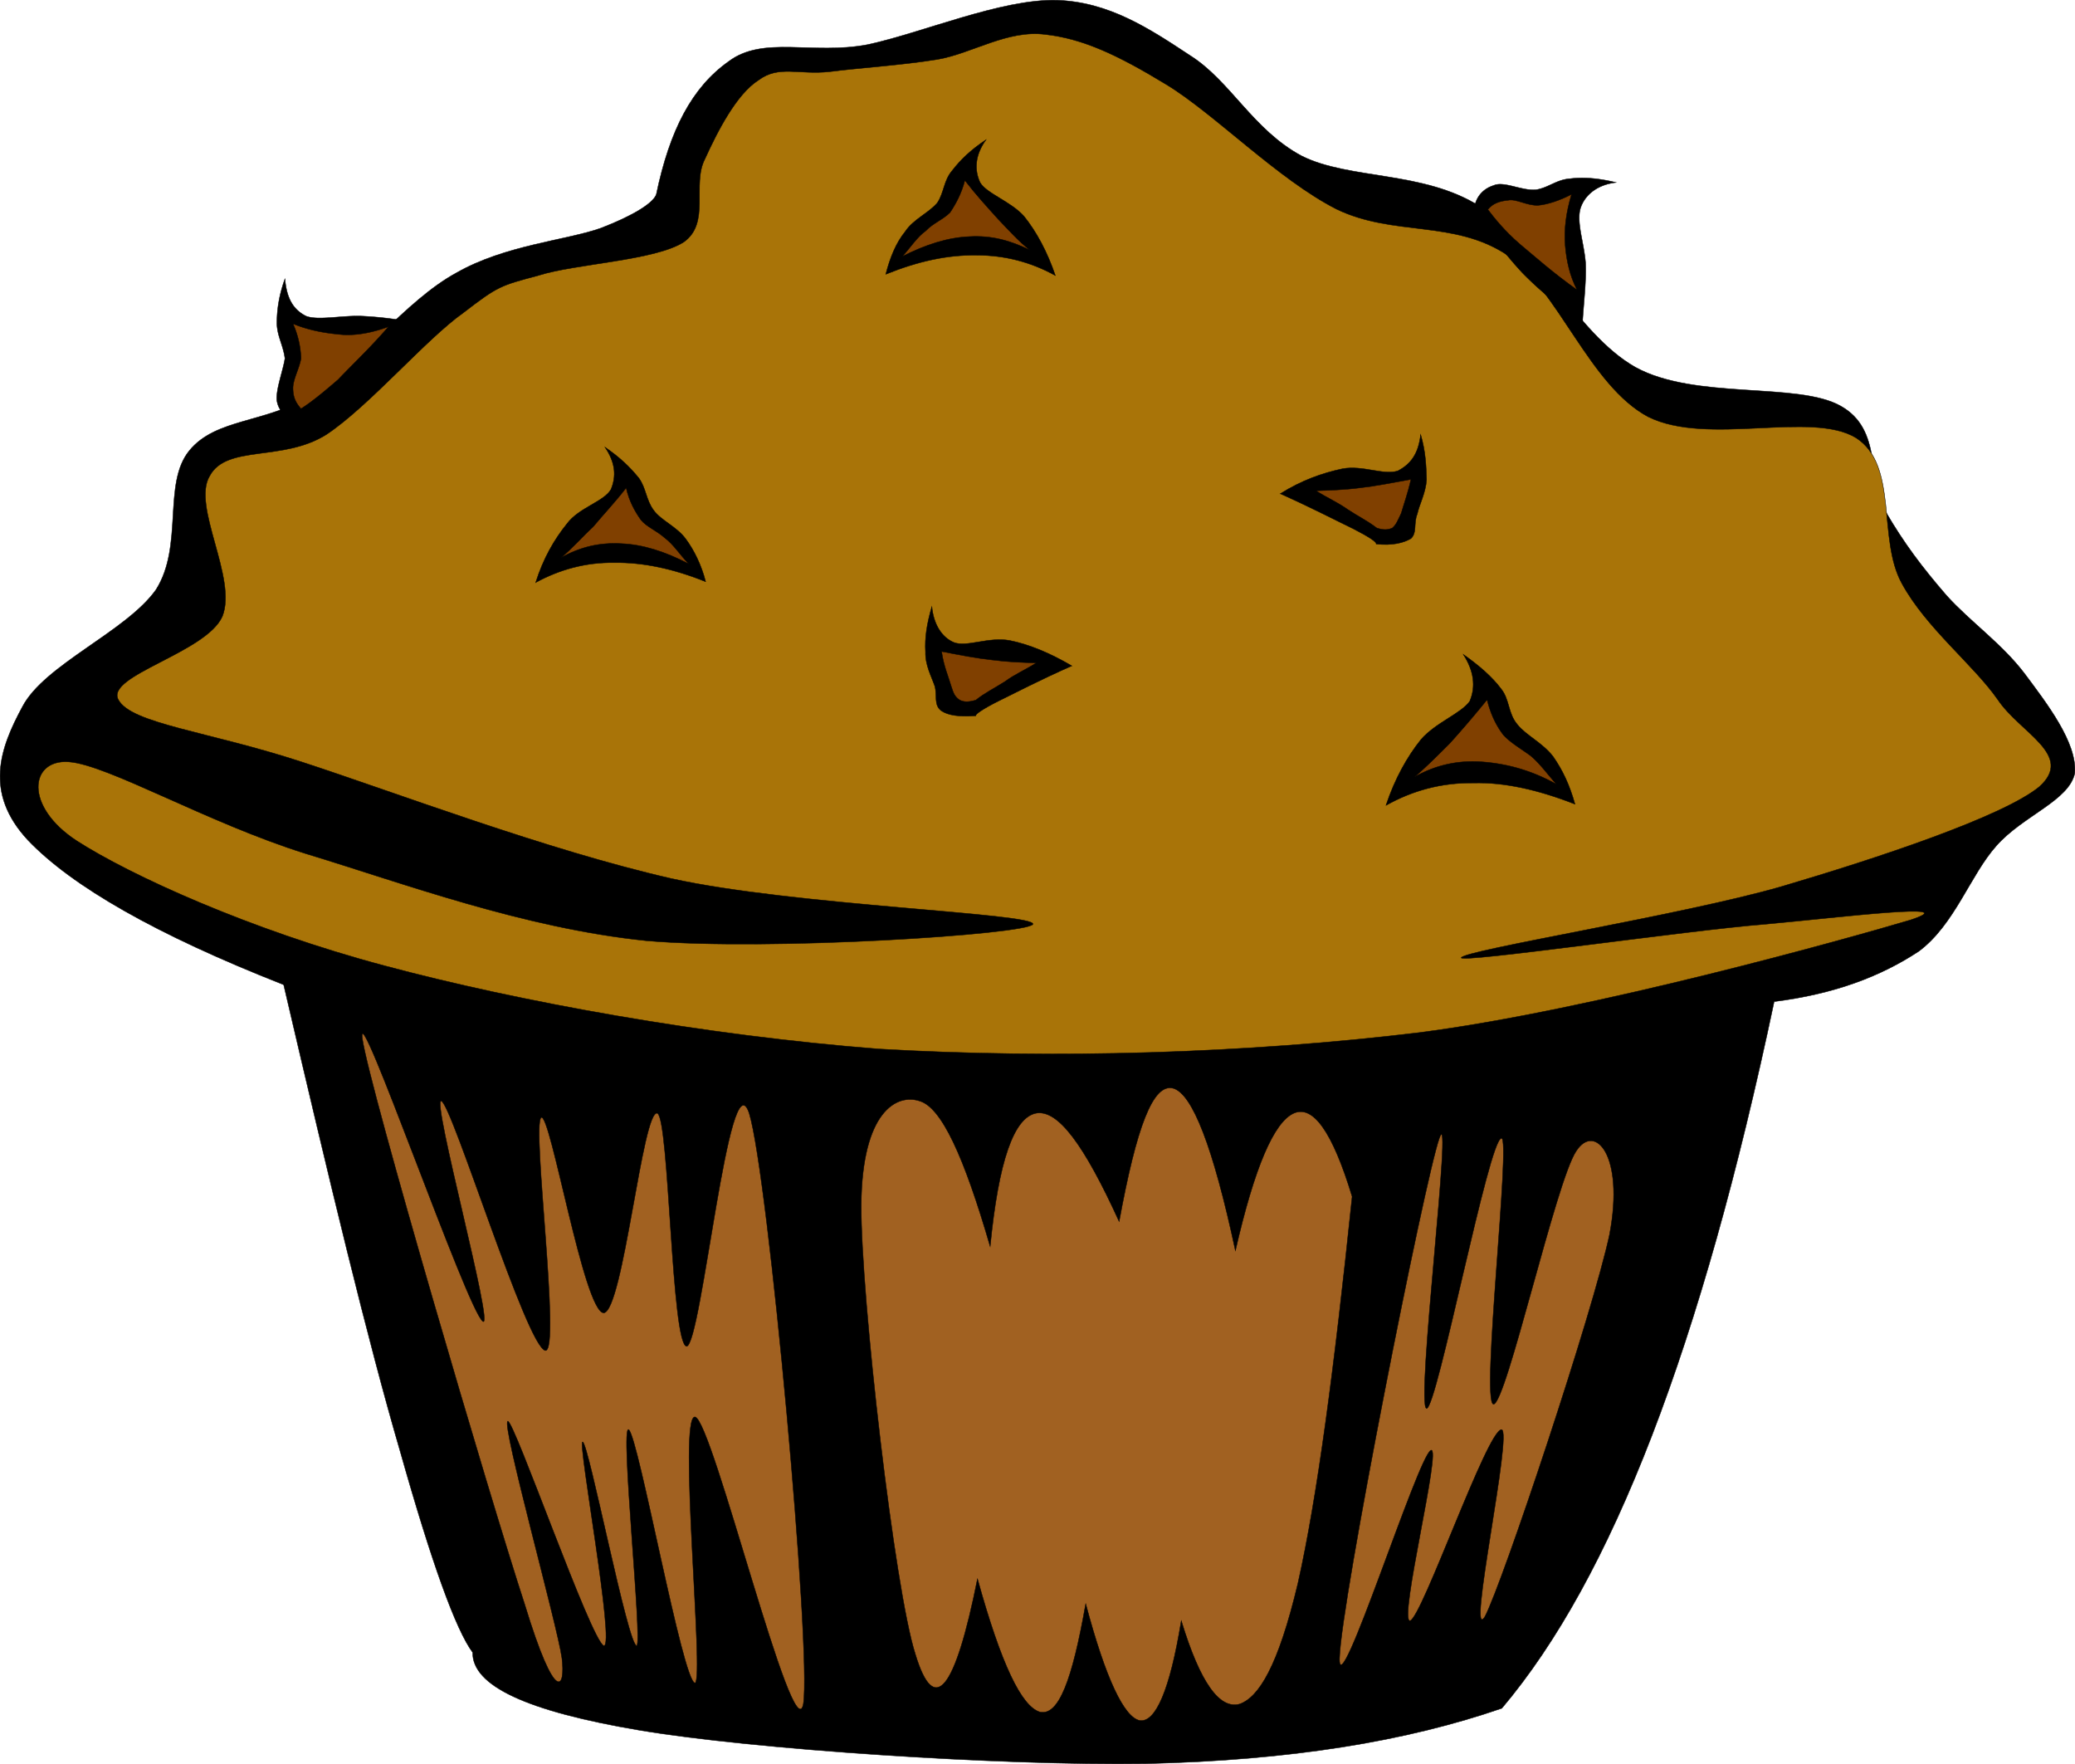
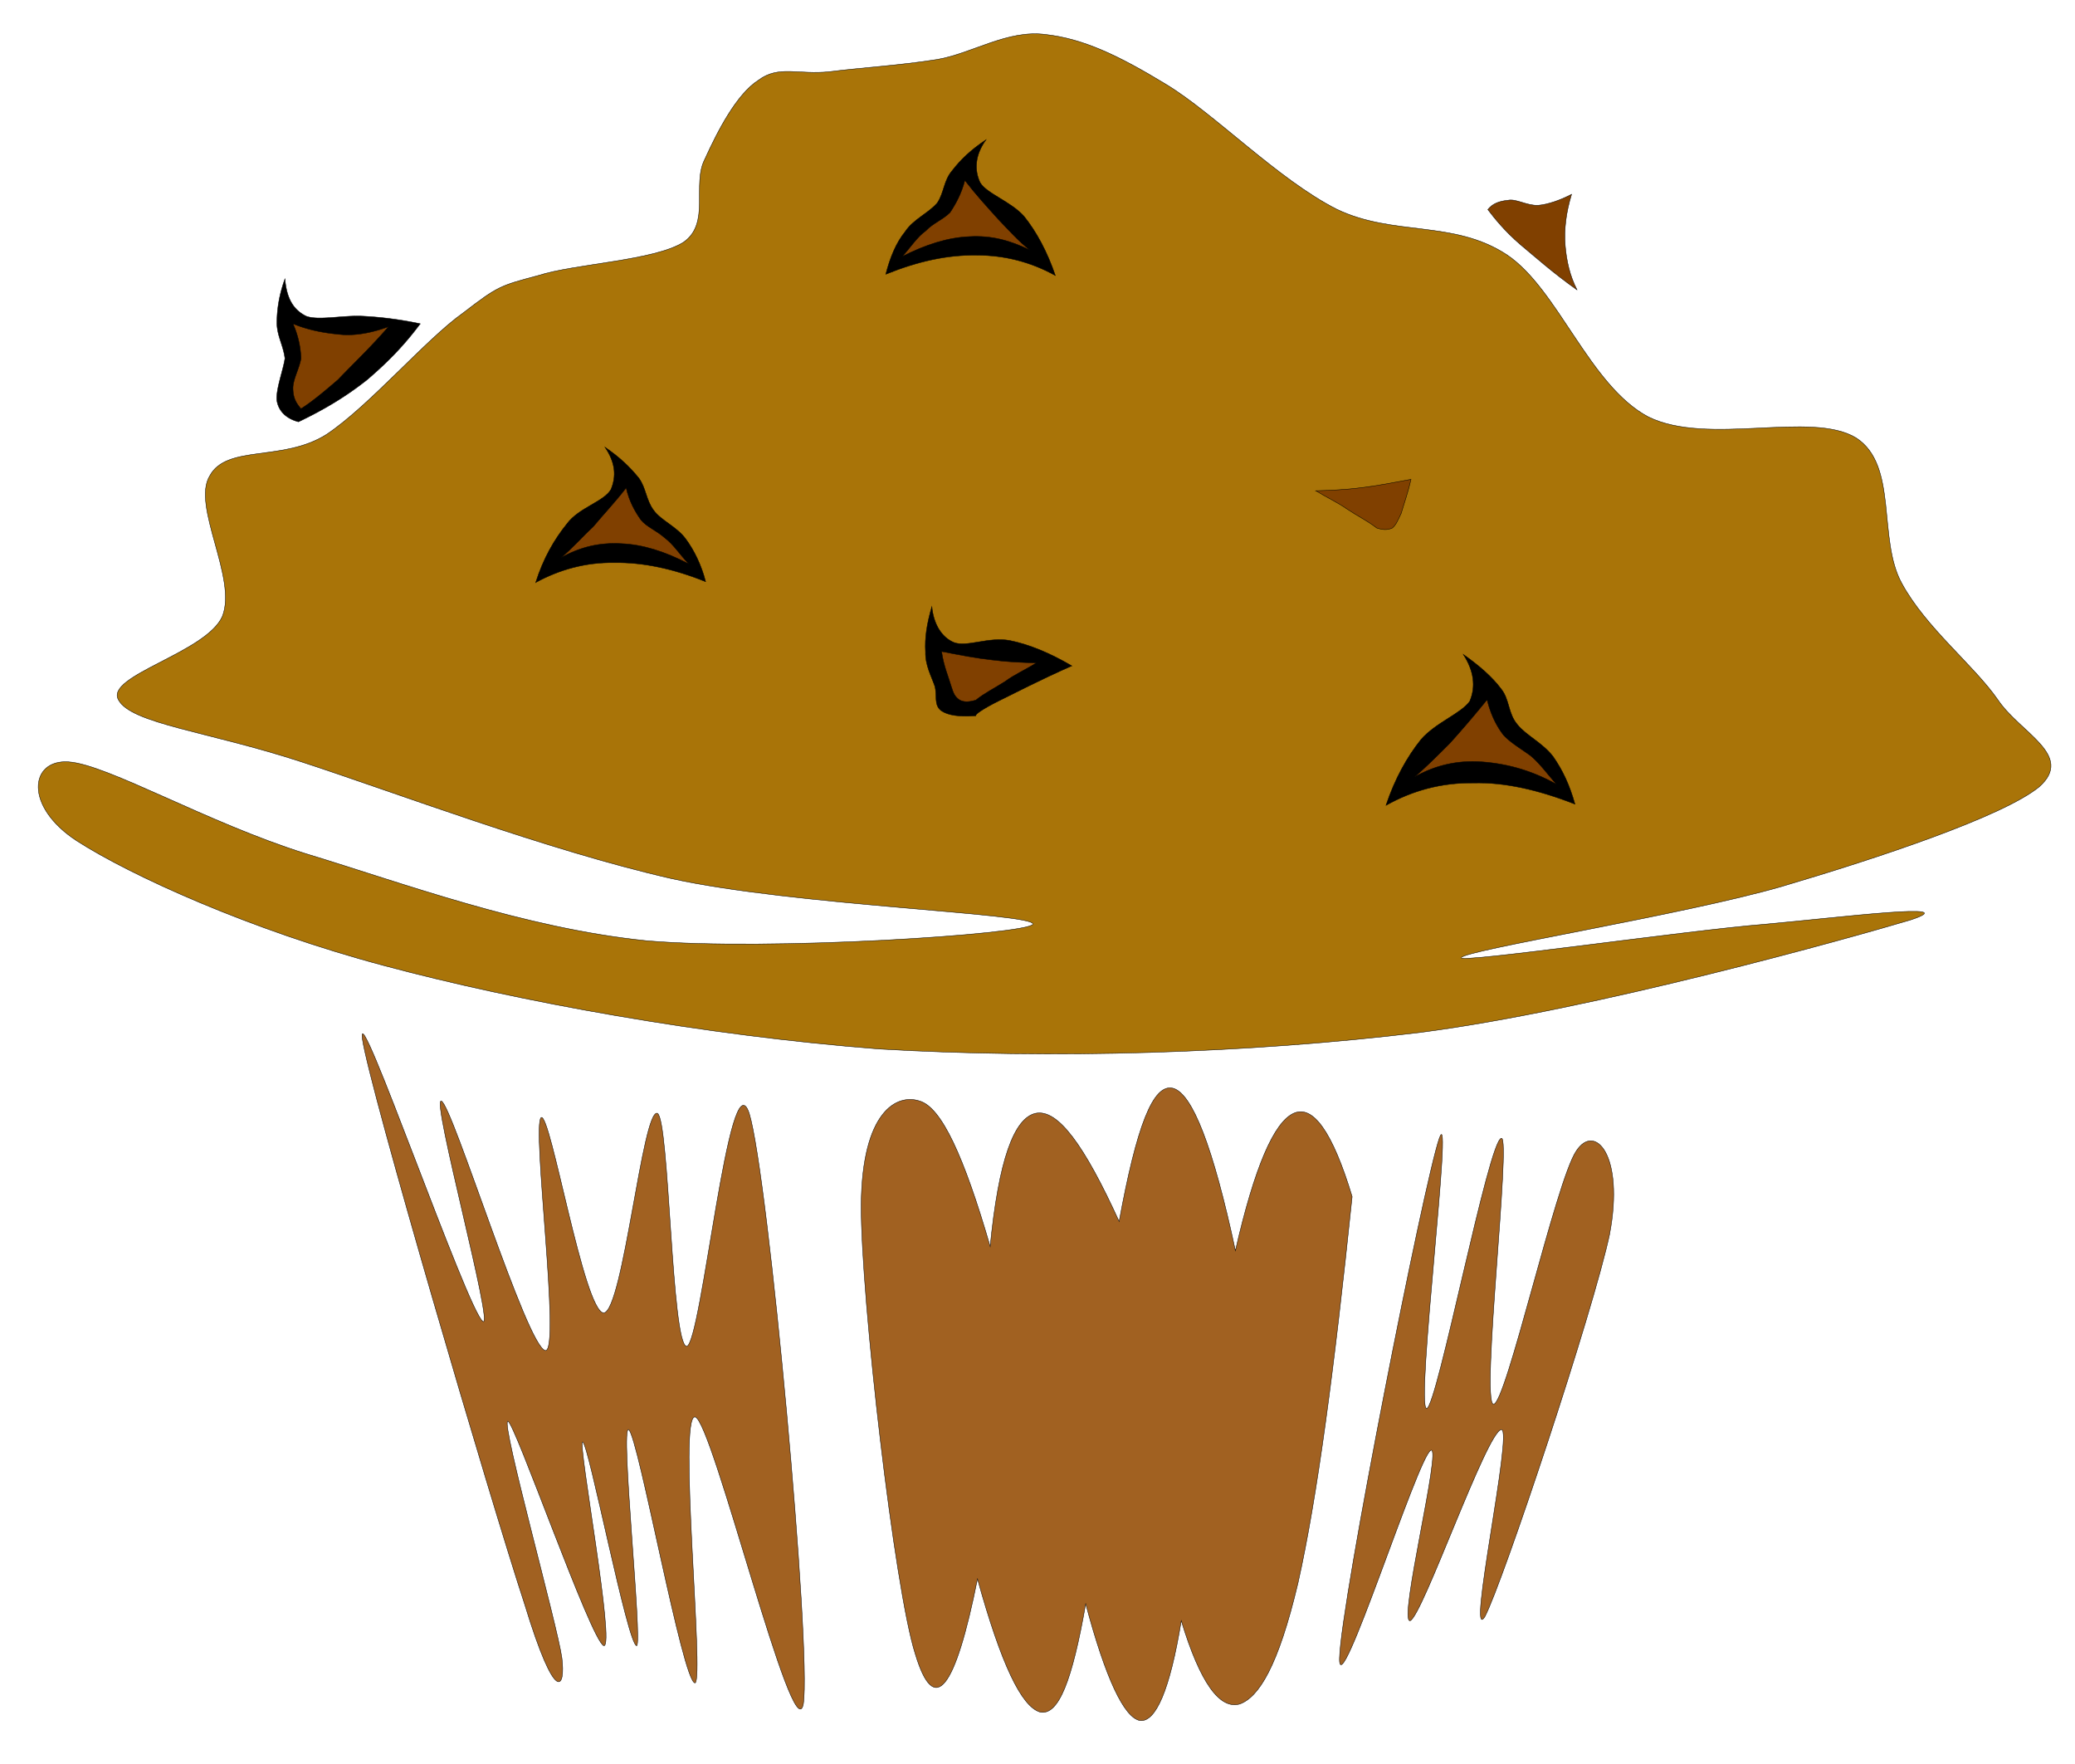
<svg xmlns="http://www.w3.org/2000/svg" viewBox="0 0 176.665 150.154" overflow="visible">
  <g stroke-miterlimit="10" stroke="#000" stroke-width=".036" clip-rule="evenodd" fill-rule="evenodd">
-     <path d="M55.867 16.578c-.288.72-1.908 1.764-4.716 2.844-2.952 1.044-8.172 1.44-12.312 3.816-4.248 2.304-8.496 7.848-12.312 10.404-3.924 2.412-8.136 1.944-10.404 4.716-2.304 2.808-.468 8.1-2.844 11.844-2.52 3.564-9.504 6.372-11.376 9.972-1.908 3.528-3.276 7.308.468 11.34 3.744 3.924 10.872 8.027 21.78 12.313 3.996 17.135 7.128 30.168 9.936 39.779 2.664 9.432 4.716 15.121 6.156 17.064-.036 2.844 4.608 5.004 14.22 6.623 9.648 1.621 30.636 3.025 43.092 2.844 12.348-.287 22.176-1.906 30.313-4.715 4.68-5.545 8.891-13.141 12.779-23.221 3.889-10.115 7.309-22.283 10.404-36.936 5.111-.648 9.035-2.123 12.313-4.283 3.059-2.27 4.391-6.517 6.623-9.001 2.268-2.556 6.156-3.816 6.66-6.156.217-2.592-2.377-5.94-4.283-8.496-1.945-2.556-4.609-4.392-6.625-6.624-2.088-2.412-3.637-4.464-5.184-7.128-1.621-2.736-.252-6.984-3.816-9-3.637-2.088-12.385-.504-17.496-3.312-5.148-2.916-8.604-10.728-13.283-13.716-4.789-3.024-11.088-2.232-15.156-4.284-4.141-2.232-6.049-6.372-9.469-8.532C97.843 2.429 94.423.161 89.96.017c-4.748-.106-11.408 2.774-16.088 3.781-4.716.9-8.892-.792-11.844 1.44-3.096 2.197-5.004 5.797-6.156 11.341z" />
    <path d="M70.627 6.102c-2.628.288-4.32-.576-6.048.72-1.872 1.188-3.492 4.356-4.572 6.732-1.116 2.16.504 5.436-1.8 7.056-2.484 1.584-9.252 1.836-12.384 2.844-3.24.864-3.42.9-6.372 3.168-3.168 2.232-8.028 7.956-11.664 10.368-3.708 2.34-8.496.828-9.936 3.528-1.548 2.556 2.376 8.712 1.08 11.952-1.368 3.096-9.972 5.04-8.856 7.092 1.08 2.052 7.668 2.7 15.588 5.292 7.956 2.592 20.916 7.524 31.5 9.936 10.404 2.304 31.032 2.953 30.78 3.888-.504.863-22.536 2.305-32.904 1.404-10.512-1.08-20.7-4.896-29.016-7.417-8.388-2.628-16.884-7.596-20.196-7.812-3.276-.216-3.816 3.78.72 6.732 4.536 2.916 14.688 7.561 26.172 10.62 11.412 3.061 27.252 5.941 42.12 7.092 14.796.865 31.212.396 46.044-1.402 14.76-1.908 36.684-8.064 41.76-9.576 4.824-1.584-6.012-.217-12.385.359-6.479.504-26.063 3.348-25.848 2.844.324-.648 18.9-3.637 27.252-6.048 8.172-2.412 18.828-5.94 21.961-8.496 3.023-2.7-1.621-4.572-3.529-7.416-2.051-2.952-6.119-6.12-8.172-9.9-2.088-3.78-.287-10.044-3.887-12.384-3.816-2.34-12.637.72-17.713-1.8-5.004-2.664-7.668-10.872-12.023-13.788-4.537-2.988-9.648-1.548-14.508-3.888-4.969-2.52-10.404-8.136-14.508-10.62-4.141-2.52-7.094-3.888-10.261-4.248-3.24-.432-6.264 1.62-9.216 2.124-3.13.504-6.694.72-9.178 1.044z" fill="#A97408" />
    <path d="M44.671 136.57c-2.952-9-13.248-44.029-13.824-48.168-.504-4.033 8.928 23.111 10.26 24.084 1.008.756-4.428-19.152-3.528-18.756.936.359 7.272 20.951 8.856 21.238 1.332.072-1.188-19.223-.36-19.836.792-.467 3.636 16.561 5.328 16.633 1.656-.18 3.312-17.461 4.572-16.992 1.008.541 1.188 19.691 2.484 19.836 1.26-.107 3.636-24.912 5.328-19.836 1.62 5.256 5.328 45.721 4.608 50.293-.828 4.211-7.74-24.156-9.216-24.445-1.476-.18.792 22.32 0 22.645-1.044.035-4.824-20.988-5.652-21.564-.756-.467 1.188 18.072.684 18.396-.756.035-4.104-17.316-4.608-17.352-.432.035 2.808 17.531 1.8 17.352-1.116-.504-7.632-19.188-8.172-19.115-.576.18 4.248 17.459 4.608 20.158.324 2.55-.504 4.17-3.168-4.57zM137.05 105.03c-1.404 6.625-9.109 29.701-10.621 32.58-1.619 2.629 2.412-15.912 1.404-15.912-1.225.072-6.732 15.912-7.775 16.271-1.045.182 2.736-14.975 1.764-14.508-1.115.541-7.92 22.033-7.775 17.676.107-4.68 7.199-40.535 8.496-44.242 1.223-3.529-2.053 22.932-1.08 23.004.898-.072 5.291-22.969 6.371-23.004.828-.072-1.764 22.428-.684 22.643 1.08.037 5.328-19.043 7.057-21.563 1.58-2.414 4.1.357 2.84 7.053zM115.12 101.86c-1.693-5.58-3.35-7.813-4.969-7.092-1.691.756-3.348 4.607-4.969 11.699-1.906-8.891-3.672-13.355-5.291-13.822-1.729-.469-3.133 3.311-4.607 11.34-2.988-6.553-5.221-9.576-7.093-9.217-1.872.396-3.168 4.031-3.888 11.34-2.232-7.668-4.14-11.844-6.012-12.383-1.944-.648-4.896.898-4.968 8.818-.036 7.92 2.844 32.797 4.608 38.27 1.62 5.363 3.384 3.096 5.292-6.408 2.016 7.271 3.744 10.871 5.328 11.34 1.584.324 2.737-2.701 3.887-9.217 1.693 6.373 3.277 9.684 4.609 9.936 1.332.182 2.555-2.555 3.527-8.496 1.621 5.328 3.275 7.561 4.969 7.094 1.619-.576 3.275-3.168 4.967-10.297 1.63-7.26 3.07-18.09 4.61-32.89z" fill="#A16121" />
    <path d="M35.779 27.558a31.37 31.37 0 00-4.968-.648c-1.656-.072-3.744.396-4.752 0-1.152-.576-1.656-1.584-1.8-3.168-.504 1.404-.684 2.628-.684 3.816.036 1.08.54 1.836.684 2.952-.144 1.008-.792 2.664-.684 3.6.144.864.756 1.512 1.836 1.8 2.196-1.044 4.104-2.196 5.868-3.6 1.764-1.513 3.132-2.916 4.5-4.752z" />
    <path d="M33.079 27.81c-1.188.432-2.52.756-3.852.684-1.332-.108-2.808-.324-4.284-.936a7.927 7.927 0 01.684 2.952c-.144.864-.648 1.692-.684 2.484 0 .756.18 1.224.684 1.8.864-.54 1.872-1.368 3.168-2.484 1.188-1.26 2.664-2.628 4.284-4.5z" fill="#804000" />
-     <path d="M134.74 27.342c.107-1.728.324-3.348.252-5.004-.145-1.764-.828-3.528-.396-4.716.396-1.08 1.441-1.908 2.988-2.088-1.477-.36-2.771-.468-3.887-.324-1.152.072-1.836.756-2.881.936-1.188.144-2.771-.756-3.637-.36-.828.252-1.512.9-1.656 1.944a31.365 31.365 0 004.105 5.508c1.52 1.548 3.18 2.916 5.12 4.104z" />
    <path d="M134.27 24.678c-.611-1.188-.898-2.448-1.008-3.78-.107-1.404.072-2.808.541-4.356-.973.504-2.016.864-2.844.936-.973.036-1.873-.576-2.557-.432-.756.072-1.332.288-1.729.792.576.756 1.441 1.836 2.736 2.952 1.34 1.116 2.78 2.412 4.86 3.888z" fill="#804000" />
    <path d="M89.851 23.454c-.684-2.016-1.62-3.744-2.664-5.04-1.116-1.26-3.204-1.944-3.744-2.88-.504-1.08-.432-2.34.504-3.636-1.296.864-2.16 1.692-2.88 2.628-.72.828-.684 1.872-1.26 2.736-.72.864-2.052 1.404-2.736 2.448-.792.972-1.296 2.232-1.656 3.636 2.772-1.116 5.256-1.656 7.74-1.62 2.376 0 4.608.576 6.696 1.728z" />
    <path d="M87.691 21.293c-.936-.72-1.836-1.728-2.7-2.628-.972-1.08-1.872-2.052-2.844-3.312-.288 1.116-.756 1.98-1.26 2.736-.612.612-1.44.9-2.052 1.548-.756.54-1.296 1.404-2.016 2.196 1.98-1.008 3.888-1.62 5.724-1.692 1.872-.107 3.456.325 5.148 1.152z" fill="#804000" />
    <path d="M45.607 49.59c.648-2.052 1.584-3.672 2.664-5.004 1.008-1.368 3.132-1.872 3.744-2.916.468-1.116.396-2.268-.504-3.6 1.26.864 2.124 1.692 2.88 2.628.612.828.612 1.872 1.26 2.736.612.864 1.98 1.404 2.736 2.448.72.972 1.332 2.232 1.692 3.636-2.772-1.116-5.364-1.656-7.776-1.62-2.412-.036-4.644.576-6.696 1.692z" />
    <path d="M47.767 47.466c.9-.72 1.764-1.728 2.736-2.628.9-1.08 1.836-2.052 2.808-3.312.252 1.116.72 1.98 1.26 2.736.504.612 1.332.9 2.052 1.548.72.54 1.26 1.404 2.016 2.196-2.052-1.08-3.96-1.656-5.724-1.728-1.908-.109-3.492.287-5.148 1.188z" fill="#804000" />
-     <path d="M109 42.03c1.836-1.152 3.6-1.764 5.293-2.124 1.727-.324 3.492.576 4.715.18 1.117-.576 1.764-1.476 1.945-3.096.432 1.476.467 2.664.504 3.852-.072 1.116-.613 2.088-.793 2.916-.324.792 0 1.584-.539 2.088-.613.36-1.549.612-2.953.468.037-.18-.611-.612-1.943-1.296-1.43-.685-3.41-1.728-6.22-2.988z" />
    <path d="M112.03 41.778c1.117-.036 2.377-.072 3.781-.252 1.295-.144 2.736-.432 4.32-.72-.289 1.26-.613 2.124-.828 2.88-.324.684-.432.972-.756 1.26-.396.18-.793.18-1.332 0-.793-.612-1.621-1.008-2.484-1.584-.87-.612-1.77-1.008-2.7-1.584z" fill="#804000" />
    <path d="M91.254 56.682c-1.908-1.116-3.671-1.836-5.292-2.16-1.8-.324-3.6.576-4.716.18-1.08-.432-1.764-1.584-1.908-3.06-.432 1.476-.612 2.664-.54 3.852-.036 1.116.504 2.088.792 2.916.216.792-.108 1.584.54 2.088.576.396 1.512.54 2.952.432-.072-.108.576-.576 1.944-1.26 1.405-.684 3.385-1.729 6.228-2.988z" />
    <path d="M88.231 56.43c-1.296-.036-2.376-.072-3.78-.252-1.332-.144-2.808-.432-4.284-.72.18 1.26.576 2.124.792 2.88.216.684.324.972.756 1.26.396.18.72.18 1.368 0 .756-.612 1.584-1.008 2.484-1.584.828-.612 1.764-1.008 2.664-1.584z" fill="#804000" />
    <path d="M118 68.562c.756-2.268 1.801-4.14 2.988-5.616 1.26-1.44 3.385-2.196 4.141-3.24.539-1.26.359-2.592-.541-3.996 1.332.936 2.449 1.908 3.205 2.916.756.936.576 2.088 1.404 3.06.756.936 2.088 1.512 3.023 2.7.828 1.188 1.404 2.412 1.871 4.068-3.131-1.224-6.012-1.872-8.639-1.8-2.73-.036-5.21.648-7.45 1.908z" />
    <path d="M120.42 66.149c.973-.828 1.98-1.836 3.023-2.88a90.962 90.962 0 003.168-3.708c.289 1.188.758 2.196 1.404 3.024.613.648 1.369 1.08 2.27 1.728.791.648 1.402 1.512 2.23 2.448-2.268-1.26-4.391-1.764-6.371-1.908-2.05-.144-3.96.289-5.72 1.296z" fill="#804000" />
  </g>
</svg>